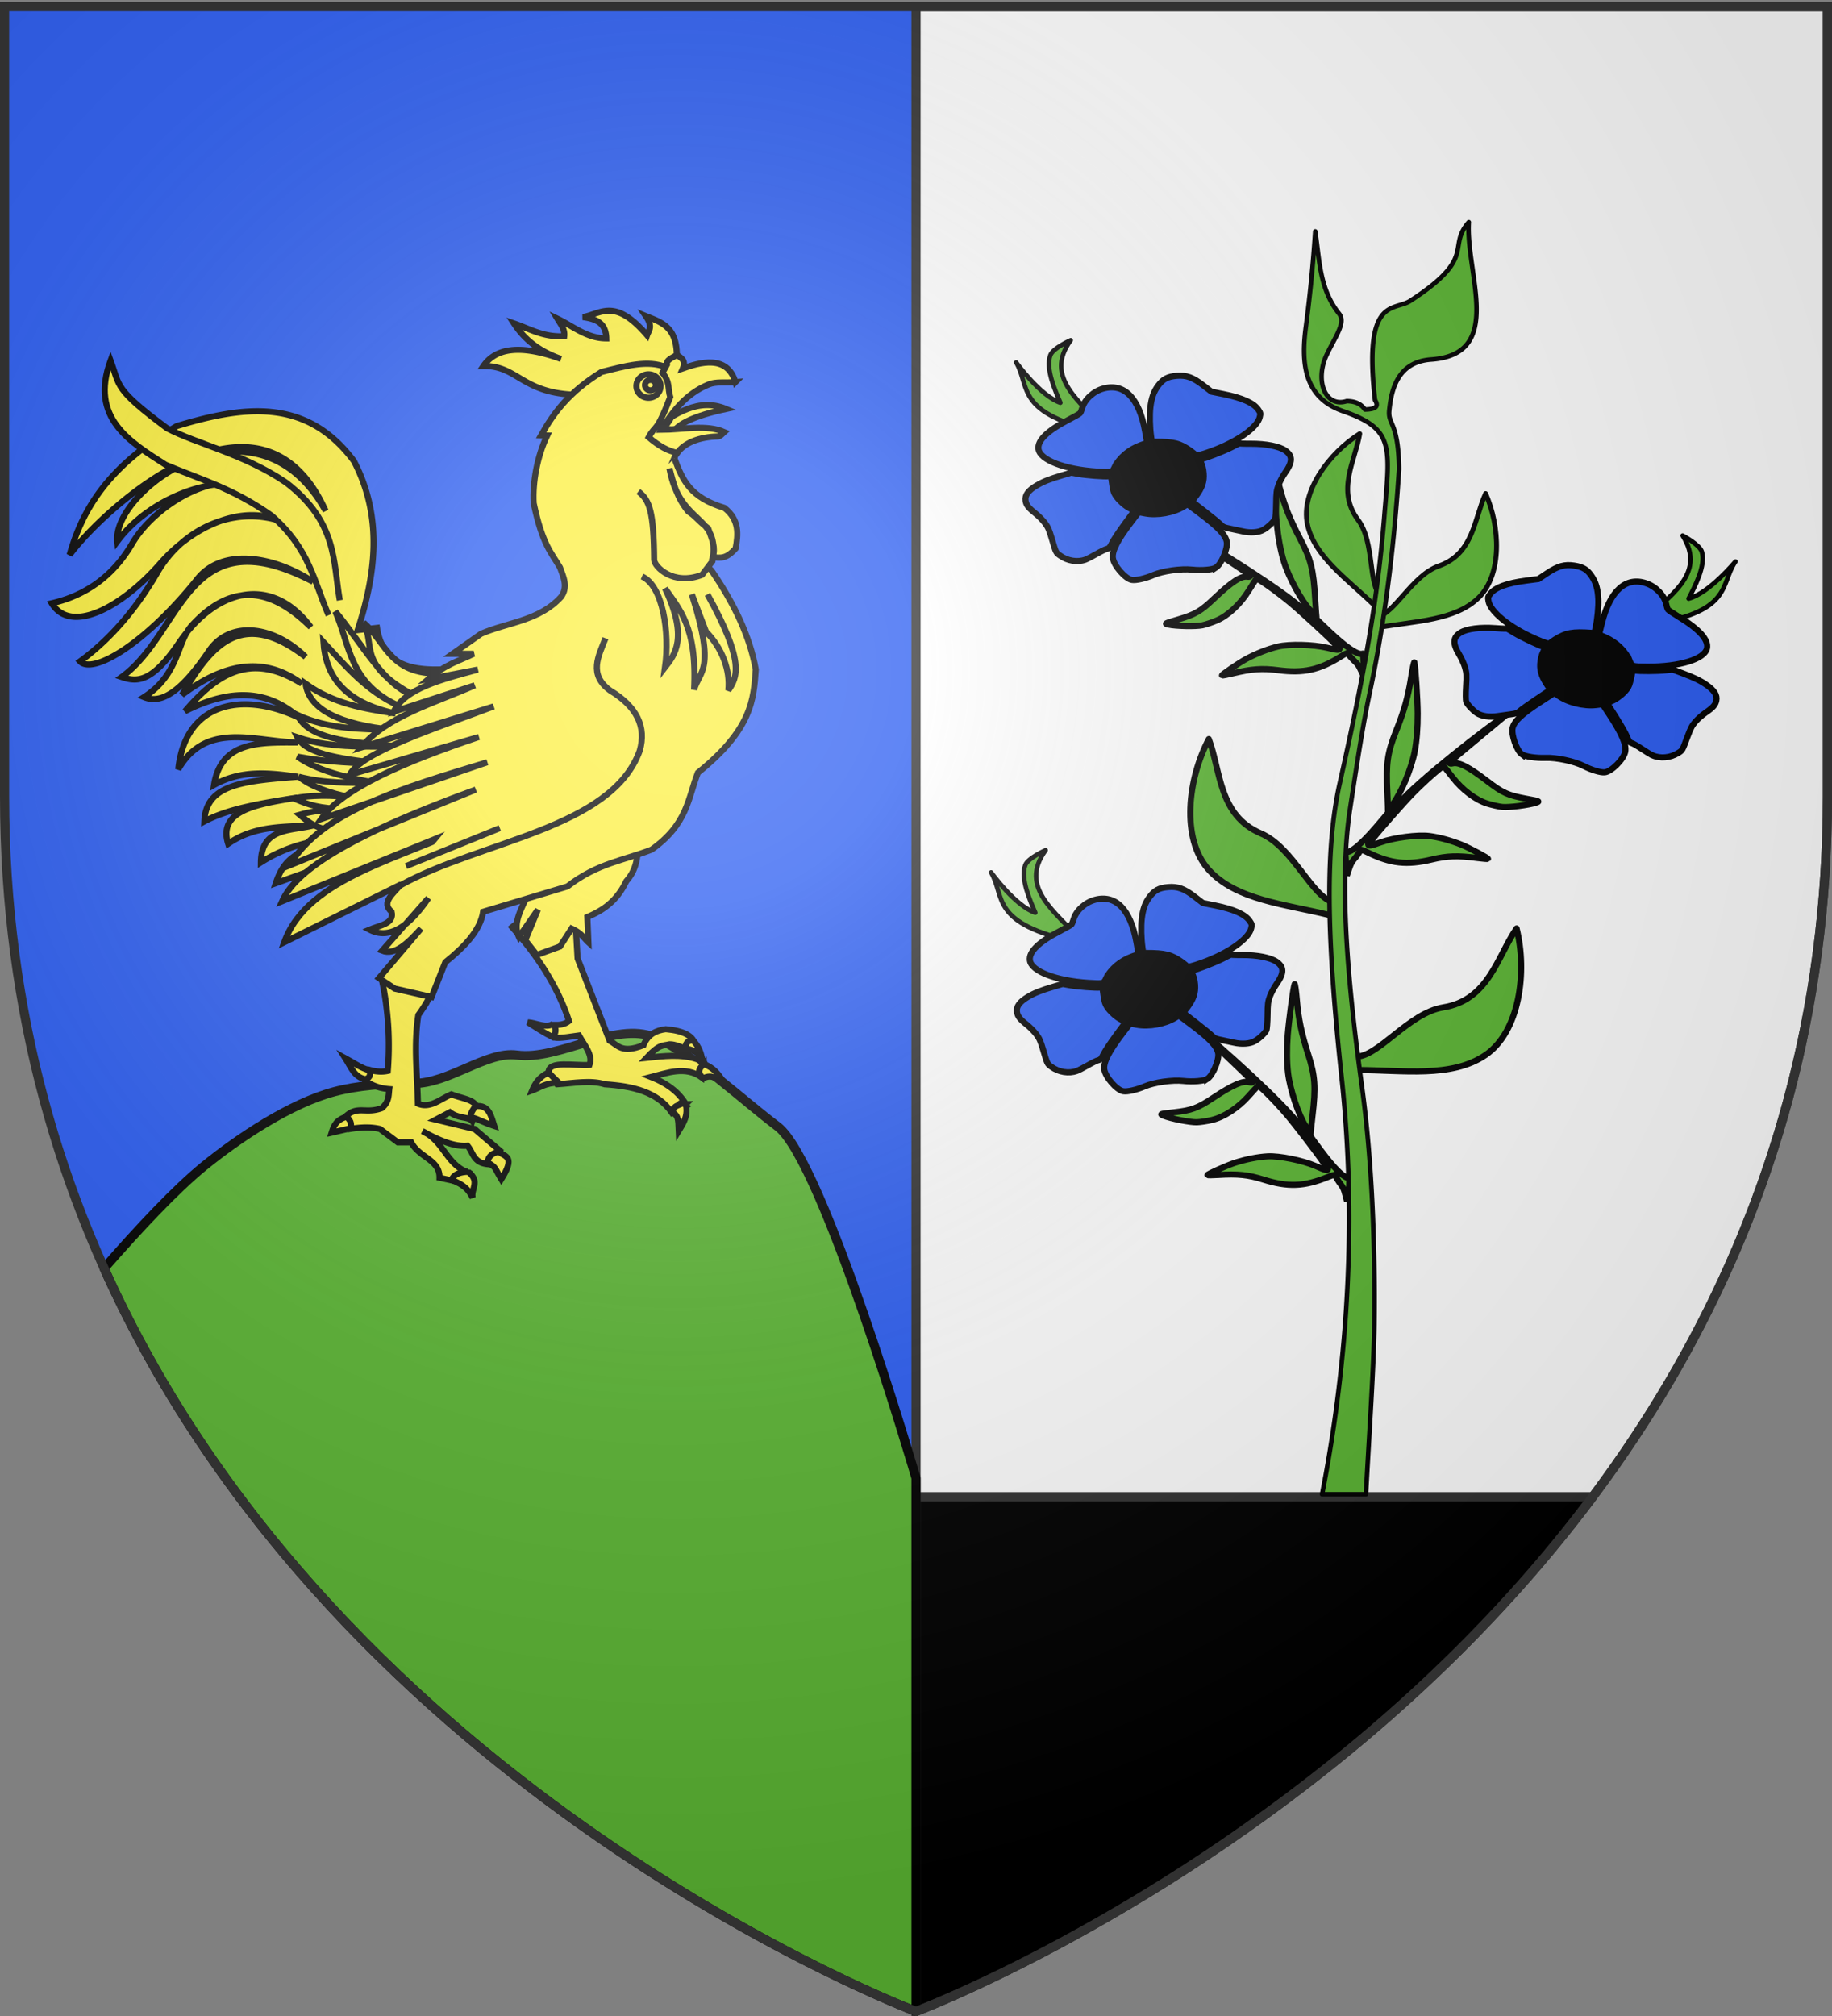
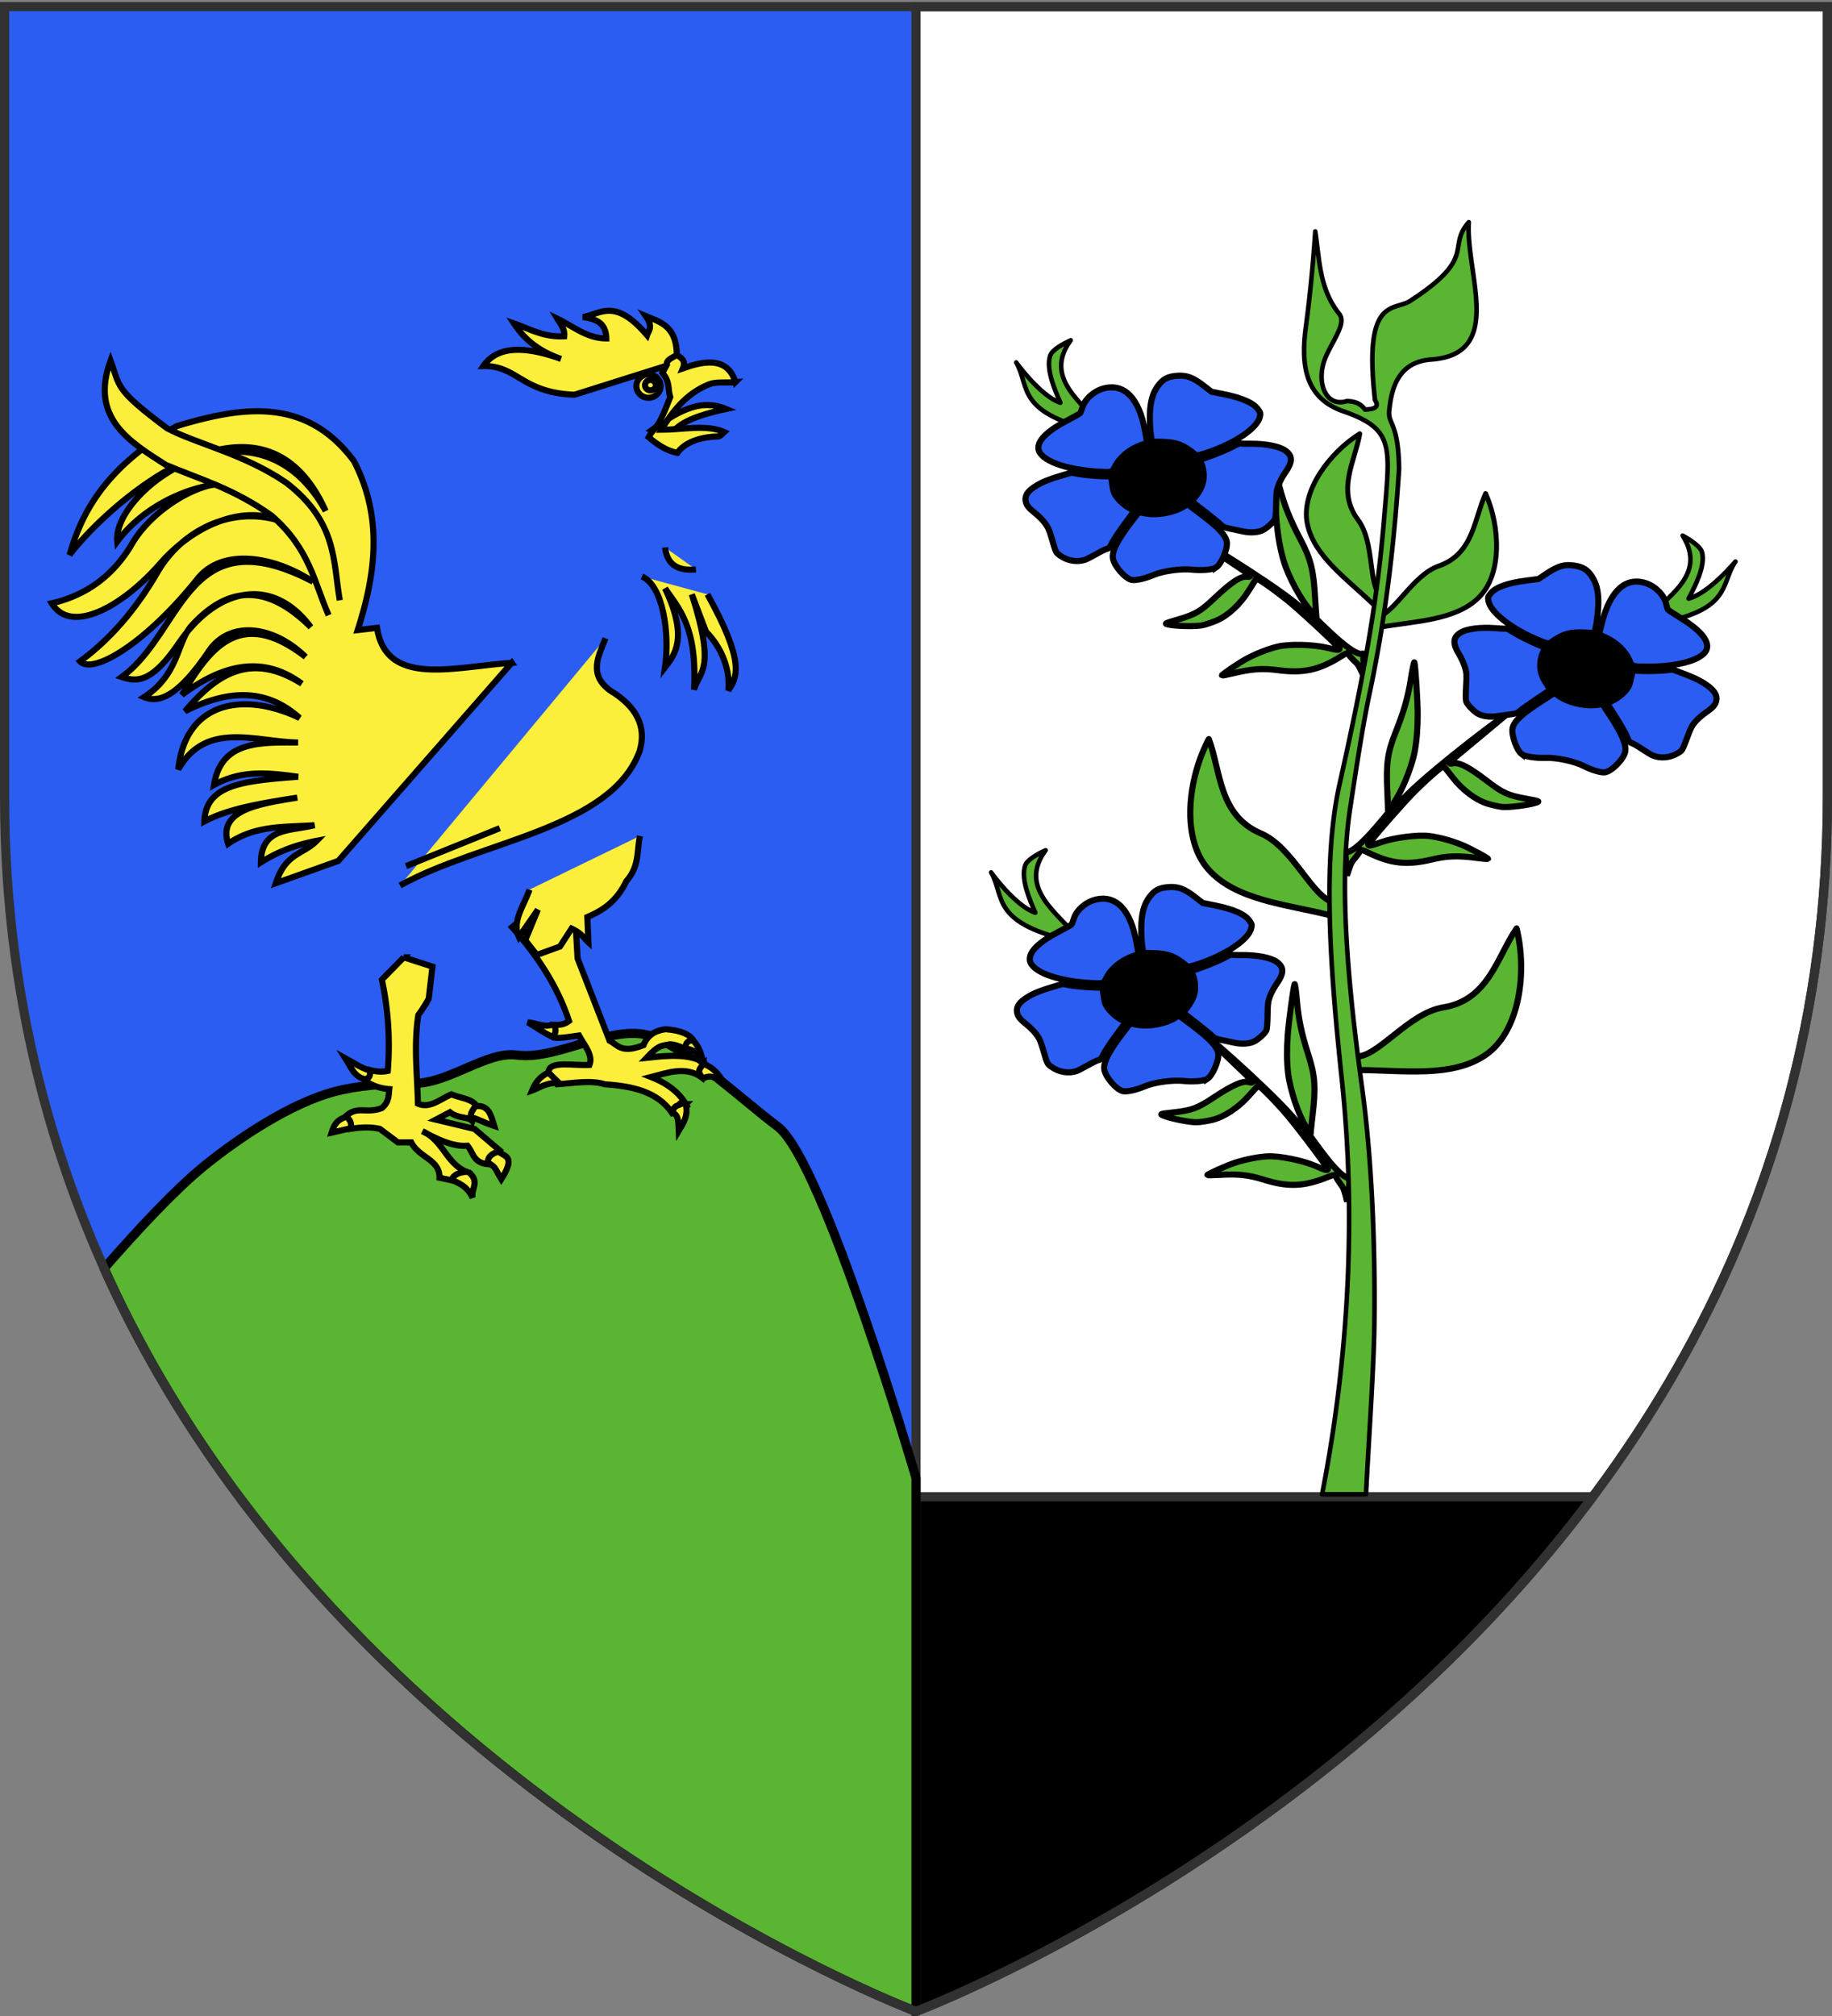
<svg xmlns="http://www.w3.org/2000/svg" xmlns:xlink="http://www.w3.org/1999/xlink" width="600" height="660" version="1.0">
  <rect width="100%" height="100%" fill="#808080" stroke="none" />
  <desc>Flag of Canton of Valais (Wallis)</desc>
  <defs>
    <radialGradient xlink:href="#a" id="l" cx="221.445" cy="226.331" r="300" fx="221.445" fy="226.331" gradientTransform="matrix(1.353 0 0 1.349 -77.63 -85.747)" gradientUnits="userSpaceOnUse" />
    <linearGradient id="a">
      <stop offset="0" style="stop-color:white;stop-opacity:.314" />
      <stop offset=".19" style="stop-color:white;stop-opacity:.251" />
      <stop offset=".6" style="stop-color:#6b6b6b;stop-opacity:.125" />
      <stop offset="1" style="stop-color:black;stop-opacity:.125" />
    </linearGradient>
-     <path id="b" d="M2.922 27.673c0-5.952 2.317-9.844 5.579-11.013 1.448-.519 3.307-.273 5.018 1.447 2.119 2.129 2.736 7.993-3.483 9.121.658-.956.619-3.081-.714-3.787-.99-.524-2.113-.253-2.676.123-.824.552-1.729 2.106-1.679 4.108z" />
  </defs>
  <g style="display:inline">
    <path d="M300 658.5s298.5-112.32 298.5-397.772V2.176H1.5v258.552C1.5 546.18 300 658.5 300 658.5" style="fill:#2b5df2;fill-opacity:1;fill-rule:evenodd;stroke:none;stroke-width:1px;stroke-linecap:butt;stroke-linejoin:miter;stroke-opacity:1" />
    <path d="M300 2.188V658.5s298.5-112.33 298.5-397.781V2.188z" style="fill:#fff;fill-opacity:1;fill-rule:evenodd;stroke:#313131;stroke-width:3;stroke-linecap:butt;stroke-linejoin:miter;stroke-opacity:1" />
    <path d="M300 490v168.5S433.182 608.364 521.625 490z" style="opacity:1;fill:#000;fill-opacity:1;stroke:#313131;stroke-width:3;stroke-linecap:round;stroke-linejoin:round;stroke-miterlimit:4;stroke-dasharray:none;stroke-opacity:1" />
    <path d="M135.25 354.719c-9.2-.043-18.198.674-25.781 2.687-14.266 3.788-31.275 15.085-42.719 24.406-9.172 7.471-21.098 20.173-32.656 33.407C111.514 587.57 300 658.5 300 658.5V483.875s-30.303-103.871-45.344-115.094c-11.165-8.33-27.382-23.819-40.25-29.156-12.963-5.377-31.244 7.63-45.156 5.781-10-1.329-22.171 9.368-34 9.313" style="opacity:1;fill:#5ab532;fill-opacity:1;stroke:#000;stroke-width:3;stroke-linecap:round;stroke-linejoin:round;stroke-miterlimit:4;stroke-dasharray:none;stroke-opacity:1" />
  </g>
  <g style="display:inline">
    <path d="M237.797 133.885c-8.963-3.762-16.684 1.49-24.376 6.947l6.094 2.681c.867-4.47 8.015-7.426 18.282-9.628zM188.07 294.887l1.098 18.892 10.481 26.935c2.729 1.391 3.815 4.316 11.091 1.462 1.496-3.63 4.202-4.84 7.313-5.24 5.932.536 8.252 2.133 9.24 4.012l-2.401 2.348c-1.914-.38-3.656-1.436-5.57-1.422-2.275.58-3.283-.185-7.607 4.446 5.67-.604 11.423-1.285 16.5.426.746.251 1.617 1.193 2.356 1.411l-.69 4.6c-5.353-3.924-11.606-1.434-16.634-.156 6.12 2.393 9.62 5.663 11.631 9.32l-4.753 2.437c-4.811-7.04-13.066-8.78-22.06-9.384-4.479-1.444-10.217-.368-15.6 0l-2.804-4.022c.142-3.827 8.289-2.002 13.407-2.316 1.26-3.21-1.683-6.419-3.43-9.628-12.6 1.878-7.301.218-8.113-3.476 1.637.03 3.289-.05 4.84-1.278-3.858-11.689-10.578-21.616-18.648-30.713l13.285-10.726 7.069 2.072z" style="fill:#fcef3c;fill-opacity:1;fill-rule:evenodd;stroke:#000;stroke-width:2;stroke-linecap:butt;stroke-linejoin:miter;stroke-miterlimit:4;stroke-dasharray:none;stroke-opacity:1" />
    <path d="M209.601 273.672c-1.087 4.941-.092 9.882-4.481 14.823-3.153 6.655-7.781 9.621-12.755 11.721l.344 8.274c-1.623-1.494-2.236-2.988-5.515-4.482l-3.792 5.86-7.584 2.758-3.792-4.826 4.137-9.997-6.206 8.963c-2.441-5.17 1.745-10.342 3.448-15.513M167.595 217.007c-18.36 1.148-41.086 8.236-44.12-11.457l-6.338.731c5.942-18.444 8.331-36.889-1.219-55.333-15.722-21.096-36.523-17.925-58.014-11.457-22.83 13.29-30.976 27.591-35.101 42.17C33.88 166.6 85.21 119.435 106.655 167.28c-22.725-41.012-69.898-7.012-68.252 9.994 11.07-14.93 32.4-21.473 42.414-18.038-11.605-4.886-30.431 6.57-37.55 18.757-5.03 8.61-13.091 16.476-26.315 19.513 6.294 10.337 23.003 1.253 35.505-13.022 11.003-12.564 26.973-19.282 39.034-14.018-15.334-4.781-31.724 2.744-39.971 16.967-5.322 9.178-13.399 20.383-25.305 29.086 4.202 4.42 21.423-5.722 38.431-26.994 8.344-10.436 25.289-7.364 37.865.912-41.442-21.612-42.259 16.373-62.645 31.201 4.725 1.586 9.658 2.181 18.574-10.92 12.551-18.44 30.763-22.325 43.34-5.412-13.115-12.942-25.898-14.86-39.002-.5-4.87 5.337-4.069 16.017-15.6 23.413 5.21 2.152 11.496-.706 21.226-15.08 6.854-10.128 21.113-8.425 31.67 1.917-21.302-16.418-31.291-3.068-40.464 12.432 13.375-10.011 26.52-13.107 39.245-3.656-17.095-10.797-28.246-2.683-38.27 9.019 13.763-6.94 26.375-7.824 37.539 2.194-19.016-9.037-37.501-4.849-39.733 16.819 9.204-16.014 25.231-8.997 39.245-8.775-12.435-.046-25.225-.601-27.544 13.894 9.181-5.116 18.363-3.913 27.544-2.681-18.395 1.378-30.226 2.616-30.713 14.625 8.035-4.297 19.265-6.039 30.47-7.8-13.004 2.105-26.149 4.133-22.67 15.113 8.96-6.228 18.704-5.387 28.276-6.094-7.38 2.022-17.44.474-17.55 12.188 6.093-3.884 12.187-5.896 18.281-7.07-4.479 4.587-10.142 3.845-13.406 13.895l20.475-7.313 56.796-64.84zM132.25 313.413l-7.19 7.313c2.143 9.953 2.73 19.907 1.95 29.86-1.903.423-3.905.254-5.973-.32l-1.291 3.632c2.047 1.423 4.523 2.417 7.75 2.66-.253 2.072-.02 4.144-2.437 6.216-5.363 2.019-8.044-1.053-12.066 2.925l1.585 3.9c3.29-.52 6.581-.77 9.872 0l5.85 4.388h4.388c2.61 5.074 9.35 5.568 9.262 11.578l4.51.975 4.266-2.925c-6.68-2.87-7.563-10.232-14.382-13.284 5.164 2.823 10.226 5.143 14.747 4.753 2.02 2.275 1.794 5.86 7.313 6.094l3.29-4.51-8.287-7.069-12.675-3.047 4.631-2.437c2.872 2.22 5.998 1.343 7.313 2.925l1.462-4.388c-.427-2.76-5.247-3.08-8.287-4.388-3.611 1.517-7.063 4.782-10.97 3.047-.223-9.625-1.424-19.087.122-29.007q.756-1.04 1.439-2.08a46 46 0 0 0 1.974-3.282l1.219-10.482-9.385-3.047zM218.478 119.666l3.188-3.103c.025-9.798-5.31-11.072-10.169-13.1 2.469 3.593.987 4.645.43 6.292-10.543-12.35-15.06-7.022-21.027-5.947 3.95.585 7.556 1.6 7.67 6.981-6.357 0-10.847-3.968-16.03-6.463 1.082 1.813 2.54 3.5 2.24 5.774-6.96.312-11.289-2.447-16.46-4.223 3.087 4.7 7.489 8.874 15.427 11.634-13.682-4.952-21.483-3.435-25.424 2.327 11.191-.165 12.454 8.714 29.819 9.394z" style="fill:#fcef3c;fill-opacity:1;fill-rule:evenodd;stroke:#000;stroke-width:2;stroke-linecap:butt;stroke-linejoin:miter;stroke-miterlimit:4;stroke-dasharray:none;stroke-opacity:1" />
-     <path d="M146.388 220.42c-18.771 1.346-19.654-10.018-27.301-16.576 3.967 7.751-2.315 13.763 17.063 24.132-10.047-2.904-17.743-17.565-26.326-27.789 4.845 10.979 4.446 23.57 20.963 30.958-10.978-4.97-17.624-13.19-24.863-20.964.742 11.085 6.7 19.77 23.645 23.401-10.153-1.54-20.295-3.13-29.495-9.75 1.185 8.604 11.416 13.33 28.52 15.113-10.501-.222-21.017-.234-31.201-4.875 4.017 8.832 20.806 9.15 36.076 10.481-12.026-.449-24.051.851-36.076-3.169 3.08 5.962 16.229 7.226 28.763 8.776-9.307-.345-18.515-.525-28.763-2.438 6.631 4.662 15.837 6.751 25.35 8.532-8.287.053-16.575.207-24.863-1.95 3.882 3.095 9.769 5.355 17.55 6.825q-10.602-1.341-19.256.244c3.462 1.405 6.303 2.944 14.138 3.412-4.301.412-8.528.898-12.188 1.95 3.11 2.599 6.043 5.293 13.894 5.363l19.5-9.02 14.87-42.657z" style="fill:#fcef3c;fill-opacity:1;fill-rule:evenodd;stroke:#000;stroke-width:2;stroke-linecap:butt;stroke-linejoin:miter;stroke-miterlimit:4;stroke-dasharray:none;stroke-opacity:1" />
-     <path d="M218.22 120.27c-5.957-2.575-13.491-.415-21.252 1.52-10.639 6.567-15.593 13.34-19.75 20.726l1.988.056c-3.268 6.78-4.812 15.387-4.422 22.167 2.872 13.588 5.745 16.124 8.618 21.028 1.172 3.218 2.72 6.435.345 9.652-7.187 7.888-17.382 8.257-26.2 12.066l-9.307 6.55h6.894c-4.801 2.338-9.181 3.414-14.823 8.273l16.202-3.102c-11.716 3.194-23.89 6.134-27.578 13.789l26.544-8.619c-13.44 5.922-28.91 10.152-37.23 20.34l43.435-13.445c-19.915 7.469-43.084 14.938-47.227 22.407l42.4-12.41c-24.451 8.203-44.616 16.858-51.708 26.889l54.467-18.616c-26.715 8.138-54.17 15.823-64.809 33.784l61.017-24.82c-43.586 15.833-59.208 27.115-63.43 36.54l62.74-25.51c-22.68 11.654-54.293 17.352-62.05 38.955l38.264-18.96c-2.511 2.987-6.671 5.975-3.102 8.963.963 3.979-3.917 4.452-7.24 5.86 6.435 3.35 12.87-.832 19.305-10.342l-15.168 17.236c4.252 1.656 8.503-2.574 12.755-7.239l-13.79 16.202 5.172 3.448 12.065 2.757 4.482-11.376c6.411-5.136 11.48-10.496 12.41-16.546l27.578-8.274c9.926-7.687 18.474-8.485 27.578-12.065 11.823-8.389 11.908-16.777 15.168-25.165 17.727-14.263 18.265-24.003 18.96-33.783-1.905-10.802-7.062-21.603-14.479-32.405-8.34-7.956-13.607-17.668-15.512-29.301l3.792-8.619c-1-3.39 2.244-10.122-4.709-7.871 8.008-8.585 3.89-14.201 1.606-22.465" style="fill:#fcef3c;fill-opacity:1;fill-rule:evenodd;stroke:#000;stroke-width:2;stroke-linecap:butt;stroke-linejoin:miter;stroke-miterlimit:4;stroke-dasharray:none;stroke-opacity:1" />
    <path d="M227.925 186.415c-5.565.527-9.416-1.231-10.116-7.191" style="fill:#fcef3c;fill-opacity:1;stroke:#000;stroke-width:2;stroke-linecap:butt;stroke-linejoin:miter;stroke-miterlimit:4;stroke-dasharray:none;stroke-opacity:1" />
    <path d="M208.424 126.39c0 2.12 1.774 3.839 3.962 3.839 2.187 0 3.96-1.72 3.96-3.84s-1.773-3.839-3.96-3.839-3.962 1.72-3.962 3.84z" style="fill:#fcef3c;fill-opacity:1;stroke:#000;stroke-width:2;stroke-miterlimit:4;stroke-dasharray:none;stroke-opacity:1" />
-     <path d="M220.89 150.088c2.707 7.284 5.217 12.82 16.354 16.181 4.987 3.901 4.547 8.705 3.67 13.302-3.11 3.48-4.916 3.092-7.468 2.844.937-3.299-.12-5.433-1.494-9.403-3.853-3.016-4.08-4.025-6.494-5.515-3.77-4.595-4.927-9.231-6.205-14.134 3.517 19.034 16.786 14.7 14.071 30.357l-3.384 4.46c-9.477 3.706-15.602-2.68-15.694-4.847-.13-15.868-1.487-19.593-5.17-22.407" style="fill:#fcef3c;fill-opacity:1;fill-rule:evenodd;stroke:#000;stroke-width:2;stroke-linecap:butt;stroke-linejoin:miter;stroke-miterlimit:4;stroke-dasharray:none;stroke-opacity:1" />
    <path d="M211.246 126.09c0 .944.797 1.708 1.78 1.708s1.78-.764 1.78-1.708c0-.943-.797-1.708-1.78-1.708s-1.78.765-1.78 1.708z" style="fill:#fcef3c;fill-opacity:1;stroke:#000;stroke-width:2;stroke-miterlimit:4;stroke-dasharray:none;stroke-opacity:1" />
    <path d="M230.457 348.306c3.254 1.219 4.938 3.42 6.377 5.774-2.091-.494-3.463-2.637-6.55-1.035-1.707-1.756-1.795-2.753.173-4.74zM226.924 340.55c-1.643.151-2.66.86-2.241 2.843 1.695-.023 3.39 1.07 5.085 2.413-.463-1.85-1.238-3.636-2.844-5.257zM155.65 362.165c4.63-.7 5.276 3.536 6.217 6.46-3.98-1.3-5.043-2.235-7.435-2.804-.762-.985.45-2.365 1.219-3.656zM163.207 377.034c2.443 1.732 5.632 1.575.975 9.019-2.234-3.672-1.543-3.817-4.51-5.485.202-2.155 1.725-2.988 3.535-3.534zM153.335 383.615c4.13 3.198.793 5.622 1.463 8.532-1.28-2.733-3.072-4.416-6.947-5.85.856-2.002 3.02-2.62 5.484-2.682zM113.48 365.577c-3.347 1.11-4.127 2.832-4.875 5.241l6.338-1.463c-.063-1.118.434-2.049-1.462-3.778z" style="fill:#fcef3c;fill-opacity:1;fill-rule:evenodd;stroke:#000;stroke-width:2;stroke-linecap:butt;stroke-linejoin:miter;stroke-miterlimit:4;stroke-dasharray:none;stroke-opacity:1" />
    <path d="M198.308 208.963c-2.312 5.874-5.633 11.815 1.463 17.063 8.778 5.28 12.023 11.863 9.75 19.744-9.222 25.597-52.2 29.495-78.49 44.12M231.703 194.58c12.276 22.15 9.828 27.122 6.826 31.446.706-6.579-2.01-13.852-7.313-19.257l-4.632-12.188c7.989 25.132 2.478 24.907.732 31.2 1.072-20.54-4.932-26.495-9.507-33.15 7.714 16.291 3.14 21.777 0 25.838 1.614-11.524-.74-26.788-7.556-29.738" style="fill:#fcef3c;fill-opacity:1;stroke:#000;stroke-width:2;stroke-linecap:butt;stroke-linejoin:miter;stroke-miterlimit:4;stroke-dasharray:none;stroke-opacity:1" />
    <path d="M181.161 335.206c1.231 1.694.887 3.073-.172 4.309-2.683-1.318-5.415-3.122-8.101-4.826 2.762.191 5.935 2.025 8.273.517zM121.351 350.546c-.37.97.299 2.2-1.724 2.758-3.61-.671-4.708-4.011-6.55-6.894 2.65 1.432 4.796 3.117 8.274 4.136zM111.287 196.53c-2.226-12.686-.741-25.556-17.55-38.513-13.865-9.46-29.353-12.689-39.002-17.794-17.432-12.984-15.398-13.704-18.526-22.182-6.919 18.854 6.4 26.651 18.038 34.126 11.37 4.808 21.96 7.616 34.614 16.575 12.596 10.888 13.964 21.776 18.77 32.664M224.597 361.491c-.72.008-1.962-.856-2.069.173-.82.369-2.193.582-2.154 2.671 2.09.848 1.772 3.57 1.896 5.947 1.56-2.574 3.224-5.1 2.327-8.79zM179.61 351.15c-3.01 1.407-4.386 3.54-5.343 5.86 2.666-.967 4.178-2.446 8.704-2.586l-3.361-3.275z" style="fill:#fcef3c;fill-opacity:1;fill-rule:evenodd;stroke:#000;stroke-width:2;stroke-linecap:butt;stroke-linejoin:miter;stroke-miterlimit:4;stroke-dasharray:none;stroke-opacity:1" />
    <path d="m132.981 283.553 30.714-12.432" style="fill:#fcef3c;fill-opacity:1;stroke:#000;stroke-width:2;stroke-linecap:butt;stroke-linejoin:miter;stroke-miterlimit:4;stroke-dasharray:none;stroke-opacity:1" />
    <path d="M240.844 125.11c-3.357.276-6.311-.239-8.725.744-7.61 3.098-12.039 9.13-15.529 14.856 6.99-.033 14.77-1.848 20.598.732-.642.572-1.239 1.43-2.079 1.45-6.013.14-10.938 2.043-13.278 5.375-2.965-.565-6.094-2.279-9.385-5.12 2.357-4.387 2.327-.82 7.07-13.162-.854-2.64.037-4.846-2.56-7.922l1.463-2.682c-.317-1.527 1.775-2.252 3.29-3.168 1.43.975 3.04 1.838 1.95 4.387 5.26-1.838 14.495-4.708 17.185 4.51z" style="fill:#fcef3c;fill-opacity:1;fill-rule:evenodd;stroke:#000;stroke-width:2;stroke-linecap:butt;stroke-linejoin:miter;stroke-miterlimit:4;stroke-dasharray:none;stroke-opacity:1" />
  </g>
  <g style="display:inline" transform="rotate(2 -1084.29 26014.334)">
    <path id="d" d="M-453.91 355.717c-.833-2.798-1.11-4.108-2.032-5.233-1.132-1.381-2.012-2.813-2.049-3.108-.05-.399-.701-.252-2.534.571-7.579 3.403-12.88 3.798-20.984 1.563-5.066-1.397-8.452-1.625-14.915-1.003-1.855.178-3.424.25-3.488.158-.171-.244 6.182-3.363 8.777-4.31 3.52-1.283 7.46-2.205 10.701-2.504 3.804-.351 11.557.928 15.804 2.607 3.416 1.35 4 1.46 4.12.778.053-.296-.079-.57-.291-.607-.213-.037-.795-.651-1.294-1.363-1.619-2.312-9.407-11.798-12.411-15.117-1.61-1.779-4.436-4.644-6.279-6.366-2.795-2.612-3.427-3.054-3.807-2.662-.251.258-1.514 1.74-2.805 3.294-3.283 3.947-7.79 7.109-11.631 8.161-1.598.438-3.833.858-4.966.933-2.178.145-8.653-.9-10.963-1.77-1.351-.508-1.3-.526 3.376-1.224 5.864-.874 7.648-1.608 12.741-5.241 6.302-4.496 9.615-6.048 11.626-5.444.63.189 1 .101 1.144-.27l-19.244-17.194c7.764 5.648 29.882 24.213 34.963 30.912 1.797 2.37 2.288 2.817 2.783 2.535.51-.29.41-.615-.661-2.145-2.542-3.63-5.59-11.778-6.443-17.226-.548-3.504-.743-7.865-.558-12.524.179-4.513 1.303-15.792 1.664-16.692.128-.32.56 2.106.958 5.39.73 5.998 1.901 10.748 4.27 17.313 2.563 7.099 2.941 10.67 2.136 20.145-.296 3.481-.475 6.488-.398 6.68.076.194 1.739 2.337 3.693 4.763 9.615 11.937 9.671 7.256 9.744 8.86z" style="fill:#5ab532;fill-opacity:1;stroke:#000;stroke-width:2;stroke-miterlimit:4;stroke-dasharray:none;stroke-opacity:1" />
    <path id="f" d="M-556.592 244.244c-8.615 12.643 4.413 20.221 12.38 28.983l-.703.845c-29.306-5.082-24.277-14.088-29.264-21.949 0 0 8.233 10.684 14.913 12.663-1.702-3.64-5.361-10.959-3.798-15.477.806-2.33 6.472-5.065 6.472-5.065z" style="opacity:1;fill:#5ab532;fill-opacity:1;stroke:#000;stroke-width:1.5;stroke-linecap:butt;stroke-linejoin:round;stroke-miterlimit:4;stroke-dasharray:none;stroke-opacity:1" />
    <use xlink:href="#d" width="600" height="660" transform="rotate(-10 -1435.56 272.273)" />
    <use xlink:href="#d" width="600" height="660" transform="matrix(-1 0 0 1 -911.601 -106.65)" />
    <path id="e" d="M-452.079 312.592c14.754-.516 30.931 1.615 41.785-6.367 10.976-8.074 12.782-27.688 8.755-41.785-6.067 9.48-8.31 23.75-23.081 26.663-11.417 2.252-20.864 17.262-28.255 17.111z" style="opacity:1;fill:#5ab532;fill-opacity:1;stroke:#000;stroke-width:2;stroke-linecap:butt;stroke-linejoin:round;stroke-miterlimit:4;stroke-dasharray:none;stroke-opacity:1" />
    <use xlink:href="#e" id="i" width="600" height="660" x="0" y="0" transform="scale(-1 1)rotate(-10 -282.531 -4942.497)" />
    <use xlink:href="#f" id="g" width="600" height="660" x="0" y="0" transform="translate(2.388 -167.138)" />
    <use xlink:href="#g" width="600" height="660" transform="matrix(-1 0 0 1 -905.886 56.907)" />
    <use xlink:href="#h" width="600" height="660" transform="scale(-1 1)rotate(-30 -12.904 -1519.665)" />
    <use xlink:href="#i" id="h" width="600" height="660" x="0" y="0" transform="matrix(-.8 0 0 .8 -820.203 -42.286)" />
    <path d="M-458.739 451.796c7.042-44.17 8.177-90.713 1.638-136.535-6.592-46.193-8.025-74.752-3.98-96.304 6.958-37.066 10.277-60.654 11.54-87.946 1.061-22.899 2.345-28.576-14.723-33.826-12.962-3.986-14.282-15.273-13.132-27.06a470 470 0 0 0 1.99-31.438c1.74 9.28 1.982 18.736 8.754 26.663 2.399 2.807-.953 7.449-3.581 13.53-3.73 8.628.126 17.469 7.094 14.965 3.357-.048 4.912 1.106 6.038 2.545 4.046-.209 4.367-1.481 3.183-3.184-5.066-33.902 5.181-29.234 10.375-32.865 21.688-15.16 11.247-17.807 18.278-26.43-.472 16.9 13.46 42.81-10.745 45.367-10.876 1.15-12.662 10.095-13.132 17.112-.324 4.825 3.151 3.568 3.883 19.141-.647 20.942-2.191 45.747-7.067 73.58-1.514 8.644-2.652 17.19-5.105 38.272-2.968 25.507 1.782 59.925 7.095 90.663 4.014 23.222 6.154 50.882 6.765 77.6.309 13.493-.434 35.312-.81 55.648z" style="opacity:1;fill:#5ab532;fill-opacity:1;stroke:#000;stroke-width:1.5;stroke-linecap:butt;stroke-linejoin:round;stroke-miterlimit:4;stroke-dasharray:none;stroke-opacity:1" />
    <g id="j">
      <path d="M154.298 142.28a9.493 7.306 0 1 1-18.985 0 9.493 7.306 0 1 1 18.985 0z" style="fill:#000;fill-opacity:1;stroke:#000;stroke-width:1.306;stroke-miterlimit:4;stroke-dasharray:none;stroke-opacity:1;display:inline" transform="scale(1.531)rotate(10 93.962 -2123.017)" />
-       <path d="M-416.375 191.8c-1.427-.894-3.187-2.672-3.603-3.64-.178-.415-.27-2.547-.212-4.944.088-3.7.018-4.462-.576-6.25-.372-1.12-1.252-2.913-1.955-3.984-2.443-3.719-2.392-5.688.19-7.361 1.995-1.293 6.407-2 11.269-1.805 1.35.054 2.768.08 3.15.06.829-.047.465-.198 3.201 1.329 2.424 1.352 8.428 3.936 9.672 4.163.619.112.71.22.488.572-.785 1.244-1.16 2.39-1.354 4.137-.287 2.586.338 4.717 2.142 7.303l1.39 1.995-4.493 3.236c-2.471 1.78-4.85 3.604-5.284 4.054-.638.66-1.21.885-2.954 1.164-1.19.19-3.06.52-4.155.732-2.66.516-5.35.22-6.916-.76zM-398.307 166.727c-8.394-3.373-14.858-8.267-15.53-11.758-.235-1.22-.218-1.29.56-2.367 1.546-2.143 5.309-3.67 11.597-4.71l3.95-.652 2.738-1.963c3.5-2.51 5.654-3.207 8.785-2.84 2.985.35 4.436 1.184 6.012 3.452 1.376 1.98 2.04 4.083 2.287 7.238.19 2.44-.037 6.39-.531 9.232l-.334 1.921-.888-.032c-6.322-.226-8.418.23-11.972 2.608-.834.558-1.535 1.123-1.559 1.255-.071.405-1.885-.086-5.115-1.384zM-366.897 173.065c-1.403-3.188-4.565-6.049-8.349-7.553l-2.023-.804.828-3.84c2.306-10.69 7.303-15.478 14.038-13.454 3.19.958 6.066 3.744 6.764 6.551.198.797.503 1.617.677 1.822s1.896 1.263 3.827 2.35c6.684 3.763 9.85 7.092 9.365 9.844-.63 3.576-8.77 6.39-19.357 6.693-4.895.14-5.015.107-5.77-1.61zM-401.2 204.749c-1.71-1.183-3.675-6.233-3.285-8.44.4-2.27 2.897-4.743 9.257-9.166l4.053-2.819 1.165.782c3.242 2.176 8.579 3.325 12.584 2.71l2.119-.325 2.383 3.357c4.224 5.95 5.944 9.621 5.576 11.905-.4 2.487-4.26 6.66-6.453 6.98-1.344.194-4.435-.618-7.026-1.847-2.973-1.41-8.99-2.469-12.53-2.205-3.159.237-6.776-.194-7.843-.933zM-358.37 203.636c-.592-.238-2.199-1.132-3.57-1.988-1.371-.855-2.874-1.654-3.34-1.774-.713-.184-.97-.5-1.634-2.006-.434-.984-2.18-3.828-3.882-6.32l-3.095-4.533 1.453-.632c1.663-.722 3.827-2.538 4.944-4.147.606-.873.861-1.643 1.23-3.7l.464-2.598.769.136c1.236.217 7.37-.03 9.915-.4l2.341-.341 3 1c4.08 1.359 6.14 2.264 8.233 3.617 2.682 1.734 3.73 3.278 3.418 5.042-.248 1.409-1.003 2.327-3.319 4.036-1.075.793-2.536 2.166-3.248 3.051-1.105 1.374-1.465 2.116-2.452 5.065-1.555 4.645-1.468 4.481-2.9 5.443-2.487 1.667-5.76 2.08-8.327 1.05z" style="fill:#2b5df2;fill-opacity:1;stroke:#000;stroke-width:2;stroke-miterlimit:4;stroke-dasharray:none;stroke-opacity:1" transform="translate(-.655 2.62)" />
+       <path d="M-416.375 191.8c-1.427-.894-3.187-2.672-3.603-3.64-.178-.415-.27-2.547-.212-4.944.088-3.7.018-4.462-.576-6.25-.372-1.12-1.252-2.913-1.955-3.984-2.443-3.719-2.392-5.688.19-7.361 1.995-1.293 6.407-2 11.269-1.805 1.35.054 2.768.08 3.15.06.829-.047.465-.198 3.201 1.329 2.424 1.352 8.428 3.936 9.672 4.163.619.112.71.22.488.572-.785 1.244-1.16 2.39-1.354 4.137-.287 2.586.338 4.717 2.142 7.303l1.39 1.995-4.493 3.236c-2.471 1.78-4.85 3.604-5.284 4.054-.638.66-1.21.885-2.954 1.164-1.19.19-3.06.52-4.155.732-2.66.516-5.35.22-6.916-.76zM-398.307 166.727c-8.394-3.373-14.858-8.267-15.53-11.758-.235-1.22-.218-1.29.56-2.367 1.546-2.143 5.309-3.67 11.597-4.71l3.95-.652 2.738-1.963c3.5-2.51 5.654-3.207 8.785-2.84 2.985.35 4.436 1.184 6.012 3.452 1.376 1.98 2.04 4.083 2.287 7.238.19 2.44-.037 6.39-.531 9.232l-.334 1.921-.888-.032c-6.322-.226-8.418.23-11.972 2.608-.834.558-1.535 1.123-1.559 1.255-.071.405-1.885-.086-5.115-1.384zM-366.897 173.065c-1.403-3.188-4.565-6.049-8.349-7.553l-2.023-.804.828-3.84c2.306-10.69 7.303-15.478 14.038-13.454 3.19.958 6.066 3.744 6.764 6.551.198.797.503 1.617.677 1.822s1.896 1.263 3.827 2.35c6.684 3.763 9.85 7.092 9.365 9.844-.63 3.576-8.77 6.39-19.357 6.693-4.895.14-5.015.107-5.77-1.61M-401.2 204.749c-1.71-1.183-3.675-6.233-3.285-8.44.4-2.27 2.897-4.743 9.257-9.166l4.053-2.819 1.165.782c3.242 2.176 8.579 3.325 12.584 2.71l2.119-.325 2.383 3.357c4.224 5.95 5.944 9.621 5.576 11.905-.4 2.487-4.26 6.66-6.453 6.98-1.344.194-4.435-.618-7.026-1.847-2.973-1.41-8.99-2.469-12.53-2.205-3.159.237-6.776-.194-7.843-.933zM-358.37 203.636c-.592-.238-2.199-1.132-3.57-1.988-1.371-.855-2.874-1.654-3.34-1.774-.713-.184-.97-.5-1.634-2.006-.434-.984-2.18-3.828-3.882-6.32l-3.095-4.533 1.453-.632c1.663-.722 3.827-2.538 4.944-4.147.606-.873.861-1.643 1.23-3.7l.464-2.598.769.136c1.236.217 7.37-.03 9.915-.4l2.341-.341 3 1c4.08 1.359 6.14 2.264 8.233 3.617 2.682 1.734 3.73 3.278 3.418 5.042-.248 1.409-1.003 2.327-3.319 4.036-1.075.793-2.536 2.166-3.248 3.051-1.105 1.374-1.465 2.116-2.452 5.065-1.555 4.645-1.468 4.481-2.9 5.443-2.487 1.667-5.76 2.08-8.327 1.05z" style="fill:#2b5df2;fill-opacity:1;stroke:#000;stroke-width:2;stroke-miterlimit:4;stroke-dasharray:none;stroke-opacity:1" transform="translate(-.655 2.62)" />
    </g>
    <use xlink:href="#j" id="k" width="600" height="660" x="0" y="0" transform="matrix(-1 0 0 1 -905.934 -57.544)" />
    <use xlink:href="#k" width="600" height="660" transform="translate(3.027 167.388)" />
  </g>
-   <path d="M300 658.5s298.5-112.32 298.5-397.772V2.176H1.5v258.552C1.5 546.18 300 658.5 300 658.5" style="opacity:1;fill:url(#l);fill-opacity:1;fill-rule:evenodd;stroke:none;stroke-width:1px;stroke-linecap:butt;stroke-linejoin:miter;stroke-opacity:1" />
  <path d="M300 658.5S1.5 546.18 1.5 260.728V2.176h597v258.552C598.5 546.18 300 658.5 300 658.5z" style="opacity:1;fill:none;fill-opacity:1;fill-rule:evenodd;stroke:#313131;stroke-width:3;stroke-linecap:butt;stroke-linejoin:miter;stroke-miterlimit:4;stroke-dasharray:none;stroke-opacity:1" />
</svg>